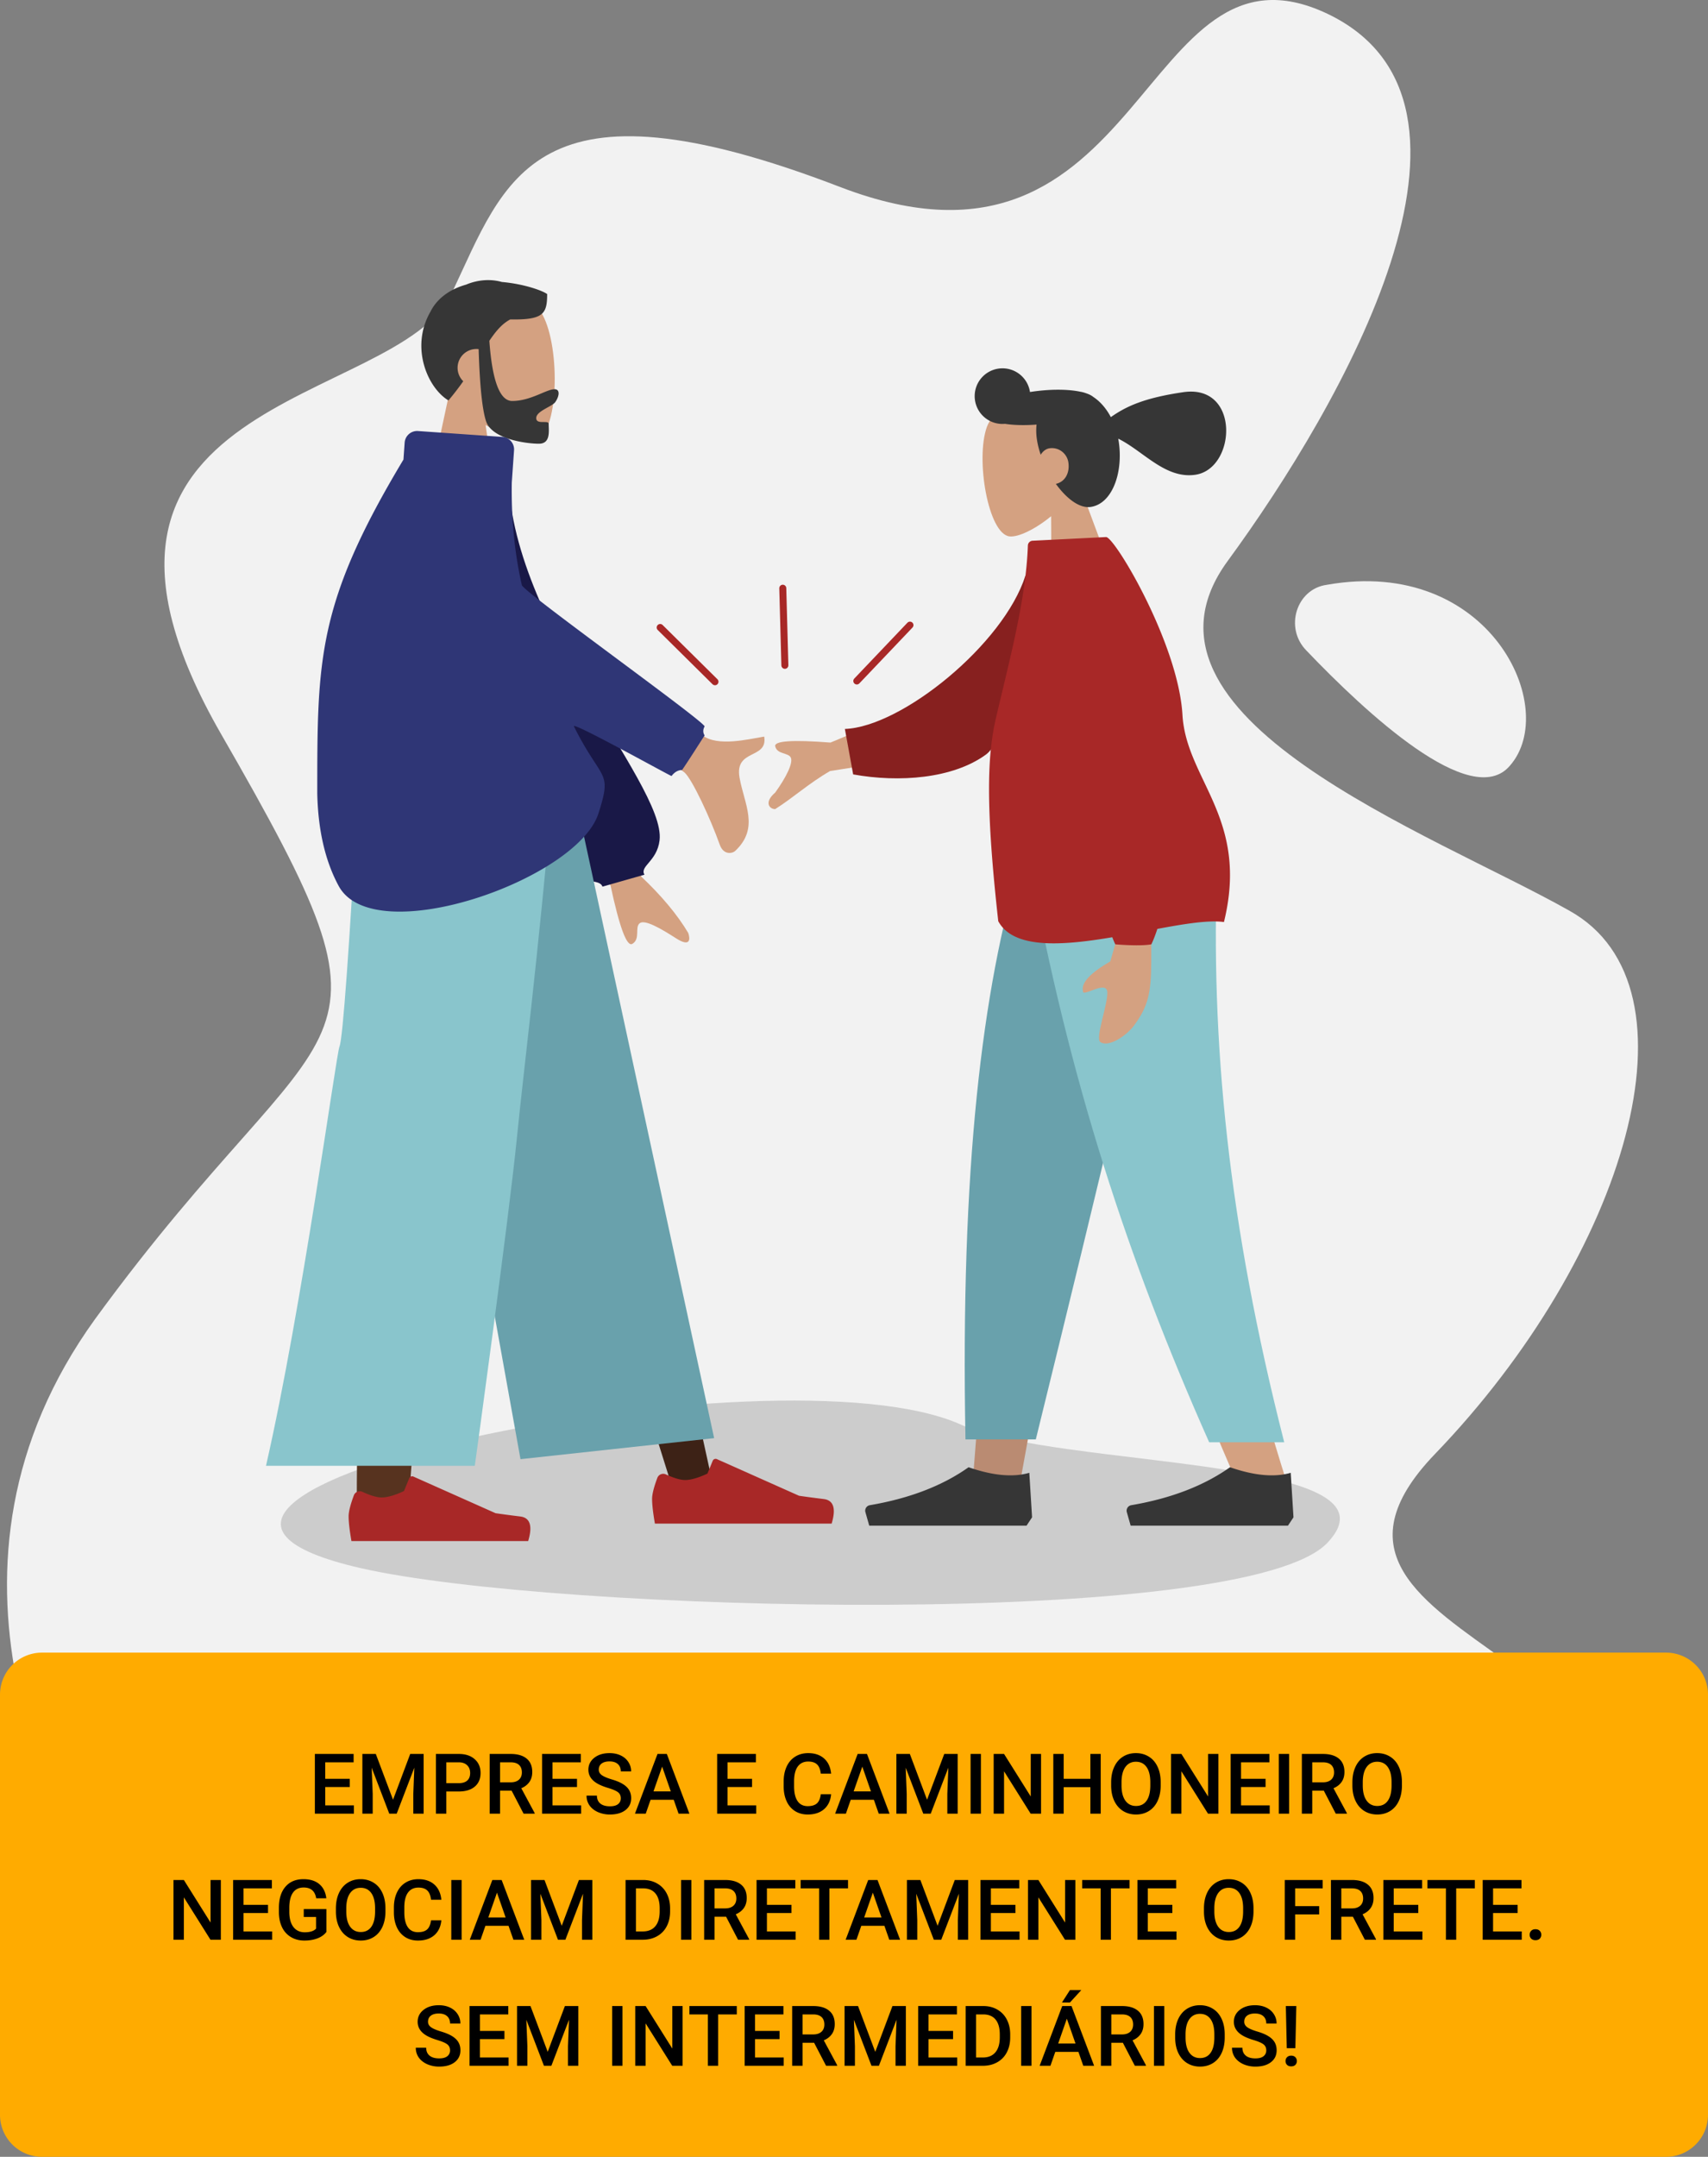
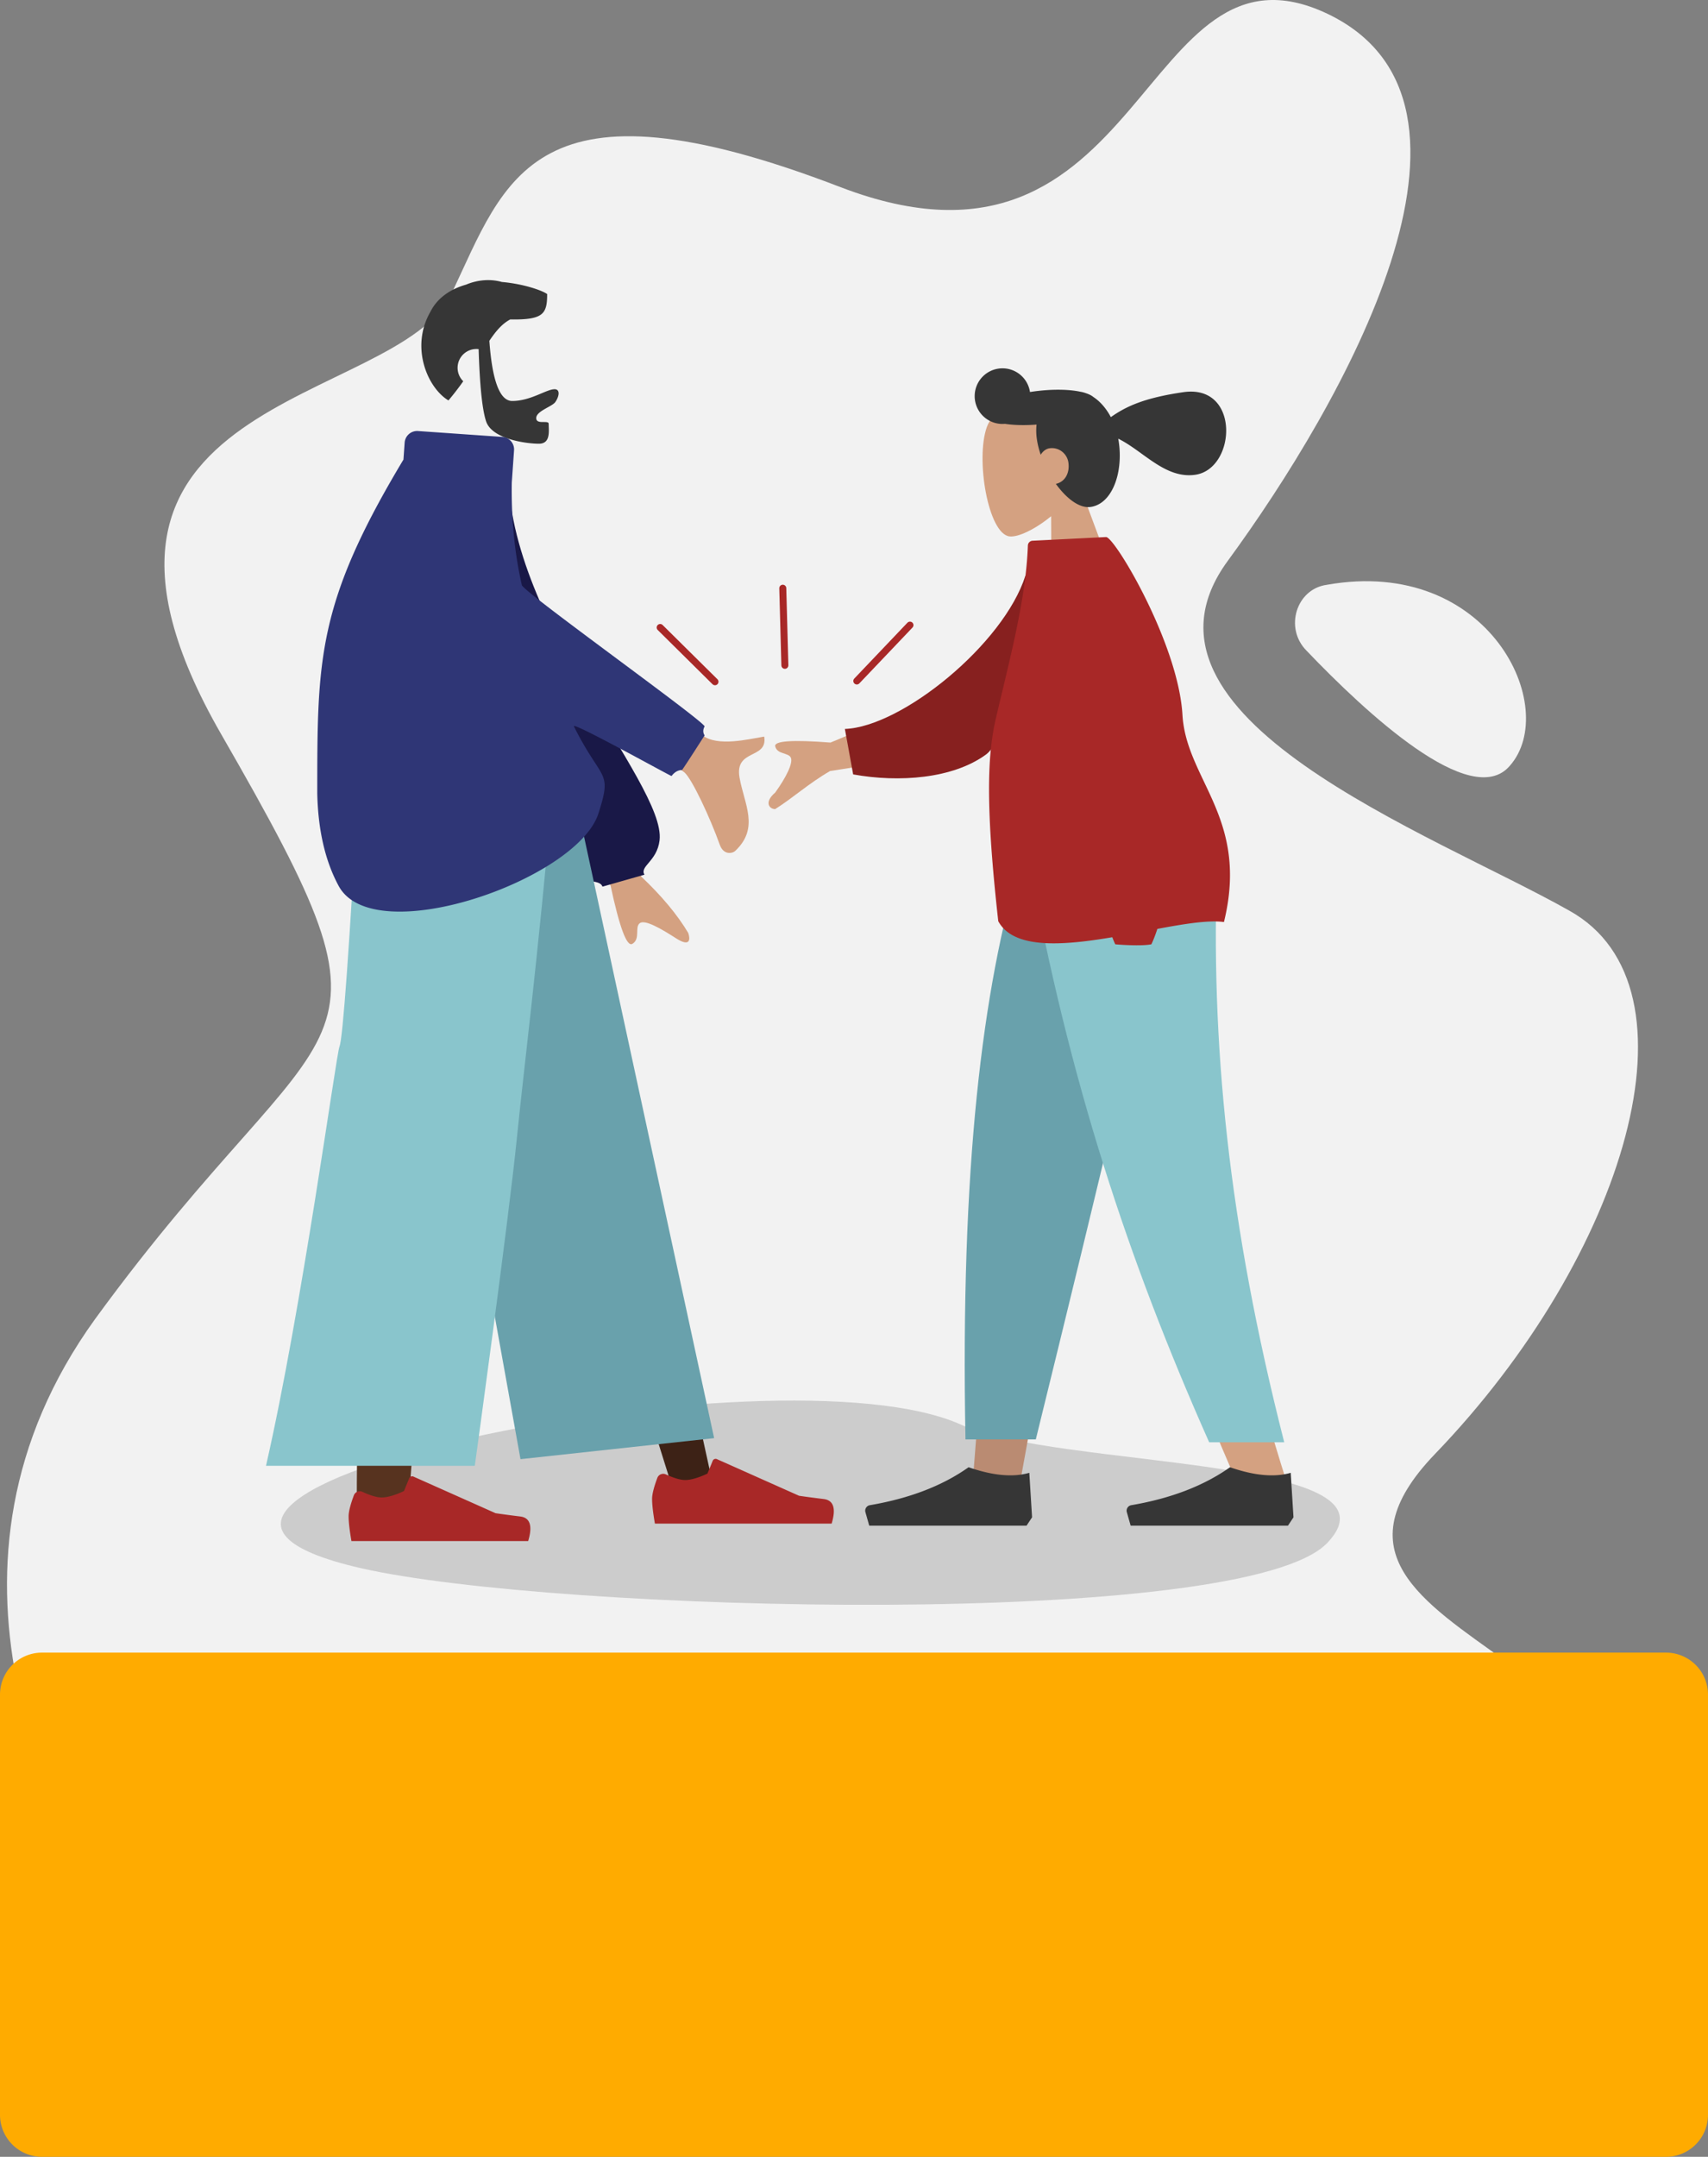
<svg xmlns="http://www.w3.org/2000/svg" width="244" height="308" fill="none" viewBox="0 0 244 308">
  <rect x="0" y="0" width="244" height="308" fill="#808080" stroke="none" />
  <path fill="#F2F2F2" d="M226.281 277c26.018-41.551-48.428-41.17-21.27-69.378 27.347-28.4 38.742-66.71 19.181-77.575-19.561-11.054-65.14-27.637-48.808-49.937 16.333-22.3 41.021-65.376 14.244-78.146-26.968-12.77-25.639 41.55-69.509 24.778C76.059 9.78 72.261 25.6 64.475 41.99 56.688 58.191 3.513 56.094 31.62 104.888c28.107 48.794 16.143 36.595-18.042 83.483-25.448 35.261-6.267 72.237 5.128 88.629H226.28z" />
  <path fill="#CCC" d="M189.641 220.305c-11.762 12.439-110.27 9.98-138.071 3.638-45.97-10.488 59.564-32.443 85.816-20.453 13.646 6.232 64.017 4.377 52.255 16.815z" />
  <path stroke="#A82827" stroke-linecap="round" d="M94.311 89.609l7.829 7.745M111.826 84l.298 11.009M129.995 89.27l-7.593 7.976" />
  <path fill="#D4A181" fill-rule="evenodd" d="M154.189 69.213c1.501-2.391 2.346-5.176 1.714-8.066-1.82-8.326-13.26-4.764-14.917-.184-1.658 4.579.188 15.31 3.243 15.638 1.218.13 3.611-.976 5.932-2.883l.055 11.538 9.434-1.38-5.461-14.663z" clip-rule="evenodd" />
  <path fill="#363636" fill-rule="evenodd" d="M150.837 69.099c1.499 2.074 3.364 3.529 4.981 3.293 3.07-.45 4.653-4.873 4.008-9.287a13.398 13.398 0 0 0-.077-.46c3.574 1.753 6.719 5.78 11.017 5.152 5.847-.855 6.445-12.987-1.724-11.793-5.556.812-8.17 2.022-10.35 3.564-.656-1.242-1.525-2.24-2.504-2.881-.242-.204-.594-.382-1.037-.53a4.4 4.4 0 0 0-.829-.22c-1.497-.315-3.608-.382-5.918-.126-.431.047-.853.105-1.264.17a3.972 3.972 0 1 0-3.568 4.544c1.239.192 2.801.238 4.507.105a8.265 8.265 0 0 0 .055 2.145c.102.7.288 1.43.54 2.161.302-.489.751-.844 1.248-.917 1.39-.203 2.526.8 2.703 2.014.225 1.541-.501 2.787-1.788 3.066z" clip-rule="evenodd" />
  <path fill="#BA8B72" fill-rule="evenodd" d="M167.302 122.918l-14.552 50.148-6.845 37.652h-6.871l6.858-87.8h21.41z" clip-rule="evenodd" />
  <path fill="#D4A181" fill-rule="evenodd" d="M173.843 122.918c-1.016 26.051-.615 40.261-.388 42.628.227 2.366 1.517 18.218 10.309 45.966h-7.145c-11.644-26.619-15.709-42.471-17.044-45.966-1.335-3.496-5.279-17.705-11.038-42.628h25.306z" clip-rule="evenodd" />
  <path fill="#69A1AC" fill-rule="evenodd" d="M167.615 122.918c-3.785 17.256-10.333 44.801-19.642 82.635h-10.048c-.742-38.833 2.415-64.392 7.883-82.635h21.807z" clip-rule="evenodd" />
  <path fill="#89C5CC" fill-rule="evenodd" d="M173.893 122.918c-.994 26.051 1.583 51.717 9.567 83.041h-10.722c-11.665-26.222-20.025-51.762-25.739-83.041h26.894z" clip-rule="evenodd" />
  <path fill="#363636" fill-rule="evenodd" d="M184.783 216.677l-.394-6.357c-2.309.675-5.2.411-8.674-.794-3.736 2.646-8.439 4.453-14.109 5.42a.795.795 0 0 0-.63 1l.545 1.923h22.473l.789-1.192zM147.438 216.677l-.394-6.357c-2.308.675-5.2.411-8.674-.794-3.736 2.646-8.438 4.453-14.108 5.42a.795.795 0 0 0-.631 1l.545 1.923h22.474l.788-1.192z" clip-rule="evenodd" />
  <path fill="#D4A181" fill-rule="evenodd" d="M134.114 107.677l-15.533 2.429c-3.081 1.784-5.177 3.747-7.836 5.432-.736.036-1.716-.881 0-2.361 1.569-2.177 2.564-4.2 2.237-4.964-.327-.765-1.944-.445-2.237-1.624-.196-.787 2.436-.969 7.895-.548l12.537-5.232 2.937 6.868z" clip-rule="evenodd" />
  <path fill="#87201F" fill-rule="evenodd" d="M146.497 82.177c-3.092 9.793-17.665 21.625-25.8 21.921l1.183 6.489c6.572 1.194 14.254.605 18.965-2.83 3.713-2.707 10.271-24.74 5.652-25.58z" clip-rule="evenodd" />
-   <path fill="#D4A181" d="M154.713 141.522c-.293-1.145 1.006-2.556 3.899-4.233l.909-3.149 4.944-.299c0 1.287.003 2.442 0 3.484-.017 4.468-.438 6.389-2.465 9.127-1.084 1.465-3.61 3.15-4.798 2.366-.804-.529 1.095-5.409.98-7.163-.114-1.753-3.635.855-3.469-.133z" />
  <path fill="#A82827" fill-rule="evenodd" d="M142.27 102.58c-1.241 5.317-1.48 12.635.338 28.969 2.184 4.02 9.159 3.498 16.291 2.29 0 0 .215.583.429 1.013 0 0 3.48.314 5.15 0 .43-.859.859-2.201.859-2.201 3.86-.721 7.314-1.283 9.513-.981 3.643-14.838-5.379-20.259-5.927-29.586-.599-10.215-9.713-25.462-10.92-25.392l-10.493.526a.708.708 0 0 0-.67.678c-.269 7.675-2.609 16.281-4.57 24.684z" clip-rule="evenodd" />
-   <path fill="#D4A181" fill-rule="evenodd" d="M64.145 56.324c-2.062-2.42-3.458-5.388-3.225-8.712.672-9.58 14.006-7.472 16.6-2.637 2.594 4.834 2.286 17.098-1.066 17.962-1.337.344-4.185-.5-7.084-2.247l1.82 12.871H60.446l3.698-17.237z" clip-rule="evenodd" />
  <path fill="#363636" fill-rule="evenodd" d="M69.907 48.67c.411 5.728 1.5 8.592 3.264 8.592 2.646 0 4.891-1.68 6.053-1.68.846 0 .657 1.059.096 1.844-.463.648-2.717 1.273-2.717 2.278 0 1.004 1.781.227 1.781.823 0 .985.313 2.838-1.397 2.838-1.732 0-6.695-.63-7.546-3.2-.549-1.658-.904-5.094-1.065-10.308a2.686 2.686 0 0 0-2.197 4.588 40.77 40.77 0 0 1-2.115 2.74c-2.998-1.8-5.495-7.627-2.564-12.685 1-2 2.916-3.24 5.082-3.854 1.755-.734 3.577-.817 5.114-.377 3.014.258 5.706 1.178 6.469 1.723 0 2.854-.553 3.7-5.276 3.626-1.16.613-2.053 1.668-2.982 3.052z" clip-rule="evenodd" />
  <path fill="#3D2216" fill-rule="evenodd" d="M59.585 110.602l21.97 55.604 14.734 47.009h5.819L79.582 110.602H59.585z" clip-rule="evenodd" />
  <path fill="#57331F" fill-rule="evenodd" d="M55.161 110.602c-.233 19.54-1.495 43.134-1.495 47.426 0 7.297-2.695 24.893-2.695 56.439h7.416c3.004-41.202 5.365-43.348 7.081-51.932 1.717-8.584 6.28-33.24 11.574-51.933h-21.88z" clip-rule="evenodd" />
  <path fill="#A82827" fill-rule="evenodd" d="M50.554 213.536c-.5 1.337-.751 2.337-.751 3.001 0 .807.134 1.985.403 3.533h25.246c.656-2.169.277-3.34-1.136-3.513a142.113 142.113 0 0 1-3.523-.468l-11.734-5.231a.448.448 0 0 0-.596.238l-.754 1.83c-1.309.61-2.372.916-3.19.916-.665 0-1.582-.269-2.754-.806a.896.896 0 0 0-1.211.5zM93.907 211.045c-.501 1.337-.751 2.337-.751 3.001 0 .807.134 1.985.403 3.533h25.246c.656-2.169.277-3.34-1.137-3.512-1.413-.173-2.587-.33-3.522-.469l-11.734-5.231a.447.447 0 0 0-.596.238l-.754 1.83c-1.309.61-2.372.916-3.19.916-.665 0-1.583-.269-2.754-.806a.896.896 0 0 0-1.211.5z" clip-rule="evenodd" />
  <path fill="#D4A181" fill-rule="evenodd" d="M84.026 109.194l7.599 16.001c2.914 2.756 5.146 5.435 6.696 8.036.275.783.391 2.132-1.757.753-2.148-1.379-4.47-2.734-5.19-2.136-.721.598.142 2.243-1.038 2.937-.787.463-1.827-2.321-3.12-8.352l-9.669-11.866 6.479-5.373z" clip-rule="evenodd" />
  <path fill="#191847" fill-rule="evenodd" d="M68.834 64.08l3.86.72c-1.76 22.33 22.522 46.979 21.53 55.203-.364 3.015-2.877 3.678-2.16 4.904l-5.995 1.708c-.454-1.228-2.79-.154-5.91-2.664-3.12-2.51-20.18-35.937-11.325-59.872z" clip-rule="evenodd" />
  <path fill="#69A1AC" fill-rule="evenodd" d="M74.356 208.373l27.664-3.002-20.502-94.769H56.74l17.616 97.771z" clip-rule="evenodd" />
  <path fill="#89C5CC" fill-rule="evenodd" d="M38 209.317h29.829s4.802-34.765 6.009-46.782c1.058-10.538 2.82-23.806 5.352-51.933H51.295c-1.383 24.745-2.315 37.694-2.797 38.845-.481 1.152-5.348 37.337-10.498 59.87z" clip-rule="evenodd" />
  <path fill="#D4A181" d="M66.672 83.787l-2.547 9.465c20.95 10.073 32.17 15.76 33.661 17.059 1.093.954 3.698 6.554 5.037 10.316.537 1.51 1.799 1.278 2.224.874 3.463-3.283 1.284-6.627.604-10.443-.745-4.182 4.061-2.571 3.523-5.872-2.271.368-6.611 1.485-8.827-.174-.984-.737-12.21-7.812-33.675-21.225z" />
  <path fill="#2F3676" fill-rule="evenodd" d="M73.112 68.918c-.088 5.649.488 10.465 1.44 14.645.218.963 25.855 19.274 26.11 20.172 0 0-.429.644 0 1.288-.886 1.351-2.184 3.425-3.219 4.936-.858 0-1.38.688-1.502.858-.059.082-14.357-7.898-13.949-7.082 4.008 8.007 5.516 6.145 3.495 12.443-3.034 9.452-32.075 19.614-37.1 10.348-2.035-3.751-2.958-8.287-3.063-13.219 0-19.229 0-27.169 12.314-47.68l.169-2.413a1.79 1.79 0 0 1 1.91-1.662l12.056.843a1.79 1.79 0 0 1 1.662 1.911l-.323 4.612z" clip-rule="evenodd" />
  <path fill="#FFAB00" d="M238 236H6a6 6 0 0 0-6 6v60a6 6 0 0 0 6 6h232a6 6 0 0 0 6-6v-60a6 6 0 0 0-6-6z" />
-   <path fill="#000" d="M49.967 255.191h-3.504v2.625h4.096V259H44.98v-8.531h5.537v1.195h-4.055v2.356h3.504v1.171zm3.72-4.722l2.461 6.539 2.455-6.539h1.916V259h-1.476v-2.813l.146-3.761L56.67 259h-1.06l-2.513-6.568.146 3.755V259h-1.476v-8.531h1.922zm10.073 5.361V259h-1.483v-8.531h3.264c.953 0 1.709.248 2.268.744.562.496.843 1.152.843 1.969 0 .836-.275 1.486-.826 1.951-.547.465-1.314.697-2.303.697H63.76zm0-1.189h1.781c.527 0 .93-.123 1.207-.37.277-.25.416-.609.416-1.078 0-.461-.14-.828-.422-1.101-.281-.278-.668-.42-1.16-.428H63.76v2.977zm9.328 1.072h-1.652V259h-1.483v-8.531h3c.984 0 1.744.22 2.28.662.535.441.802 1.08.802 1.916 0 .57-.138 1.049-.416 1.435-.273.383-.656.678-1.148.885l1.916 3.557V259h-1.588l-1.711-3.287zm-1.652-1.19h1.523c.5 0 .89-.125 1.172-.375.281-.253.422-.599.422-1.037 0-.457-.131-.81-.393-1.06-.258-.25-.644-.379-1.16-.387h-1.564v2.859zm10.992.668h-3.504v2.625h4.095V259h-5.578v-8.531h5.537v1.195h-4.054v2.356h3.504v1.171zm6.258 1.612c0-.375-.133-.664-.399-.867-.262-.204-.736-.409-1.424-.616-.687-.207-1.234-.437-1.64-.691-.778-.488-1.166-1.125-1.166-1.91 0-.688.279-1.254.837-1.699.563-.446 1.291-.668 2.186-.668.594 0 1.123.109 1.588.328.465.218.83.531 1.096.937.265.403.398.85.398 1.342h-1.477c0-.445-.14-.793-.421-1.043-.278-.254-.676-.381-1.196-.381-.484 0-.861.104-1.13.311-.266.207-.399.496-.399.867 0 .312.145.574.434.785.289.207.765.41 1.43.609.663.196 1.197.42 1.599.674.402.25.697.539.885.867.187.325.281.705.281 1.143 0 .711-.274 1.277-.82 1.699-.543.418-1.282.627-2.215.627a4.212 4.212 0 0 1-1.705-.34c-.516-.23-.918-.547-1.207-.949a2.368 2.368 0 0 1-.428-1.406h1.482c0 .484.16.859.48 1.125.321.265.78.398 1.378.398.515 0 .902-.103 1.16-.31.262-.211.392-.489.392-.832zm7.558.211H92.94L92.248 259h-1.541l3.223-8.531h1.33L98.488 259h-1.547l-.697-1.986zm-2.888-1.196h2.472l-1.236-3.539-1.236 3.539zm14.08-.627h-3.504v2.625h4.095V259h-5.578v-8.531h5.537v1.195h-4.054v2.356h3.504v1.171zm11.296 1.032c-.086.91-.421 1.621-1.007 2.132-.586.508-1.366.762-2.338.762-.68 0-1.28-.16-1.799-.48a3.203 3.203 0 0 1-1.195-1.377c-.282-.594-.428-1.283-.44-2.069v-.796c0-.805.143-1.514.428-2.127.285-.614.693-1.086 1.224-1.418.536-.332 1.153-.498 1.852-.498.941 0 1.699.255 2.273.767.575.512.909 1.234 1.002 2.168h-1.476c-.07-.613-.25-1.055-.539-1.324-.285-.274-.705-.41-1.26-.41-.645 0-1.141.236-1.488.709-.344.468-.52 1.158-.528 2.068v.756c0 .922.164 1.625.493 2.109.332.485.816.727 1.453.727.582 0 1.019-.131 1.312-.393.293-.261.479-.697.557-1.306h1.476zm6.106.791h-3.305l-.691 1.986h-1.541l3.222-8.531h1.331l3.228 8.531h-1.547l-.697-1.986zm-2.889-1.196h2.473l-1.236-3.539-1.237 3.539zm8.028-5.349l2.46 6.539 2.456-6.539h1.916V259h-1.477v-2.813l.147-3.761-2.52 6.574h-1.061l-2.513-6.568.146 3.755V259h-1.476v-8.531h1.922zM140.131 259h-1.477v-8.531h1.477V259zm8.59 0h-1.483l-3.802-6.053V259h-1.483v-8.531h1.483l3.814 6.076v-6.076h1.471V259zm8.525 0h-1.476v-3.791h-3.815V259h-1.482v-8.531h1.482v3.551h3.815v-3.551h1.476V259zm8.566-4.043c0 .836-.144 1.57-.433 2.203-.289.629-.703 1.113-1.242 1.453-.535.336-1.153.504-1.852.504-.691 0-1.308-.168-1.851-.504-.539-.34-.957-.822-1.254-1.447-.293-.625-.442-1.346-.446-2.162v-.481c0-.832.147-1.566.44-2.203.297-.636.713-1.123 1.248-1.459.539-.34 1.156-.509 1.851-.509.696 0 1.311.168 1.846.503.539.332.955.813 1.248 1.442.293.625.442 1.353.445 2.185v.475zm-1.482-.445c0-.946-.18-1.67-.539-2.174-.355-.504-.861-.756-1.518-.756-.64 0-1.142.252-1.505.756-.36.5-.543 1.209-.551 2.127v.492c0 .938.181 1.662.545 2.174.367.512.875.767 1.523.767.656 0 1.16-.25 1.512-.75.355-.5.533-1.23.533-2.191v-.445zm9.727 4.488h-1.483l-3.803-6.053V259h-1.482v-8.531h1.482l3.815 6.076v-6.076h1.471V259zm6.738-3.809h-3.504v2.625h4.096V259h-5.578v-8.531h5.537v1.195h-4.055v2.356h3.504v1.171zm3.363 3.809h-1.476v-8.531h1.476V259zm4.957-3.287h-1.652V259h-1.483v-8.531h3c.985 0 1.745.22 2.28.662.535.441.802 1.08.802 1.916 0 .57-.138 1.049-.416 1.435-.273.383-.656.678-1.148.885l1.916 3.557V259h-1.588l-1.711-3.287zm-1.652-1.19h1.523c.5 0 .891-.125 1.172-.375.281-.253.422-.599.422-1.037 0-.457-.131-.81-.393-1.06-.257-.25-.644-.379-1.16-.387h-1.564v2.859zm12.814.434c0 .836-.144 1.57-.433 2.203-.289.629-.703 1.113-1.242 1.453-.536.336-1.153.504-1.852.504-.691 0-1.309-.168-1.852-.504-.539-.34-.957-.822-1.253-1.447-.293-.625-.442-1.346-.446-2.162v-.481c0-.832.147-1.566.44-2.203.297-.636.713-1.123 1.248-1.459.539-.34 1.156-.509 1.851-.509.696 0 1.311.168 1.846.503.539.332.955.813 1.248 1.442.293.625.441 1.353.445 2.185v.475zm-1.482-.445c0-.946-.18-1.67-.539-2.174-.356-.504-.861-.756-1.518-.756-.64 0-1.142.252-1.506.756-.359.5-.543 1.209-.55 2.127v.492c0 .938.181 1.662.545 2.174.367.512.875.767 1.523.767.656 0 1.16-.25 1.512-.75.355-.5.533-1.23.533-2.191v-.445zM31.551 277h-1.483l-3.802-6.053V277h-1.483v-8.531h1.483l3.814 6.076v-6.076h1.47V277zm6.738-3.809h-3.504v2.625h4.096V277h-5.578v-8.531h5.537v1.195h-4.055v2.356h3.504v1.171zm8.338 2.702c-.309.402-.736.707-1.283.914-.547.207-1.168.31-1.864.31-.714 0-1.347-.162-1.898-.486a3.258 3.258 0 0 1-1.277-1.389c-.297-.605-.452-1.31-.463-2.115v-.668c0-1.289.308-2.295.926-3.018.617-.726 1.478-1.089 2.584-1.089.949 0 1.703.234 2.261.703.559.468.895 1.144 1.008 2.027h-1.453c-.164-1.027-.76-1.541-1.787-1.541-.664 0-1.17.24-1.518.721-.343.476-.521 1.177-.533 2.103v.656c0 .922.193 1.639.58 2.151.39.508.932.762 1.623.762.758 0 1.297-.172 1.617-.516v-1.67h-1.757v-1.125h3.234v3.27zm8.437-2.936c0 .836-.144 1.57-.433 2.203-.29.629-.703 1.113-1.242 1.453-.536.336-1.153.504-1.852.504-.691 0-1.309-.168-1.852-.504-.538-.34-.957-.822-1.253-1.447-.293-.625-.442-1.346-.446-2.162v-.481c0-.832.147-1.566.44-2.203.297-.636.713-1.123 1.248-1.459.539-.34 1.156-.509 1.851-.509.696 0 1.31.168 1.846.503.54.332.955.813 1.248 1.442.293.625.441 1.353.445 2.185v.475zm-1.482-.445c0-.946-.18-1.67-.539-2.174-.355-.504-.861-.756-1.518-.756-.64 0-1.142.252-1.505.756-.36.5-.543 1.209-.551 2.127v.492c0 .938.181 1.662.545 2.174.367.512.875.767 1.523.767.656 0 1.16-.25 1.512-.75.355-.5.533-1.23.533-2.191v-.445zm9.469 1.711c-.086.91-.422 1.621-1.008 2.132-.586.508-1.365.762-2.338.762-.68 0-1.28-.16-1.799-.48a3.208 3.208 0 0 1-1.195-1.377c-.281-.594-.428-1.283-.44-2.069v-.796c0-.805.143-1.514.428-2.127.285-.614.694-1.086 1.225-1.418.535-.332 1.152-.498 1.851-.498.942 0 1.7.255 2.274.767.574.512.908 1.234 1.002 2.168h-1.477c-.07-.613-.25-1.055-.539-1.324-.285-.274-.705-.41-1.26-.41-.644 0-1.14.236-1.488.709-.344.468-.52 1.158-.527 2.068v.756c0 .922.164 1.625.492 2.109.332.485.816.727 1.453.727.582 0 1.02-.131 1.313-.393.292-.261.478-.697.556-1.306h1.477zM65.945 277H64.47v-8.531h1.476V277zm6.703-1.986h-3.304L68.652 277h-1.54l3.222-8.531h1.33L74.893 277h-1.547l-.698-1.986zm-2.888-1.196h2.472l-1.236-3.539-1.236 3.539zm8.027-5.349l2.461 6.539 2.455-6.539h1.916V277h-1.476v-2.813l.146-3.761L80.77 277h-1.06l-2.514-6.568.147 3.755V277h-1.477v-8.531h1.922zM89.365 277v-8.531h2.52c.754 0 1.422.168 2.004.504a3.43 3.43 0 0 1 1.359 1.429c.32.618.48 1.325.48 2.121v.428c0 .809-.162 1.52-.486 2.133a3.373 3.373 0 0 1-1.377 1.418c-.593.332-1.275.498-2.045.498h-2.455zm1.483-7.336v6.152h.966c.778 0 1.374-.242 1.788-.726.417-.488.63-1.188.638-2.098v-.474c0-.926-.2-1.633-.603-2.122-.403-.488-.987-.732-1.752-.732h-1.037zM98.769 277h-1.476v-8.531h1.476V277zm4.958-3.287h-1.653V277h-1.482v-8.531h3c.984 0 1.744.22 2.279.662.535.441.803 1.08.803 1.916 0 .57-.139 1.049-.416 1.435-.274.383-.656.678-1.149.885l1.916 3.557V277h-1.588l-1.71-3.287zm-1.653-1.19h1.524c.5 0 .89-.125 1.172-.375.281-.253.421-.599.421-1.037 0-.457-.13-.81-.392-1.06-.258-.25-.645-.379-1.16-.387h-1.565v2.859zm10.992.668h-3.504v2.625h4.096V277h-5.578v-8.531h5.537v1.195h-4.055v2.356h3.504v1.171zm8.08-3.527h-2.66V277h-1.47v-7.336h-2.637v-1.195h6.767v1.195zm5.198 5.35h-3.305l-.691 1.986h-1.541l3.222-8.531h1.33l3.229 8.531h-1.547l-.697-1.986zm-2.889-1.196h2.473l-1.237-3.539-1.236 3.539zm8.027-5.349l2.461 6.539 2.455-6.539h1.916V277h-1.476v-2.813l.146-3.761-2.519 6.574h-1.061l-2.513-6.568.146 3.755V277h-1.476v-8.531h1.921zm13.577 4.722h-3.504v2.625h4.095V277h-5.578v-8.531h5.537v1.195h-4.054v2.356h3.504v1.171zm8.566 3.809h-1.482l-3.803-6.053V277h-1.483v-8.531h1.483l3.814 6.076v-6.076h1.471V277zm7.74-7.336h-2.66V277h-1.471v-7.336h-2.636v-1.195h6.767v1.195zm6.112 3.527h-3.504v2.625h4.095V277h-5.578v-8.531h5.537v1.195h-4.054v2.356h3.504v1.171zm11.595-.234c0 .836-.144 1.57-.433 2.203-.289.629-.703 1.113-1.243 1.453-.535.336-1.152.504-1.851.504-.691 0-1.309-.168-1.852-.504-.539-.34-.957-.822-1.254-1.447-.293-.625-.441-1.346-.445-2.162v-.481c0-.832.147-1.566.44-2.203.296-.636.712-1.123 1.248-1.459.539-.34 1.156-.509 1.851-.509.696 0 1.311.168 1.846.503.539.332.955.813 1.248 1.442.293.625.441 1.353.445 2.185v.475zm-1.482-.445c0-.946-.18-1.67-.539-2.174-.356-.504-.862-.756-1.518-.756-.64 0-1.142.252-1.506.756-.359.5-.543 1.209-.55 2.127v.492c0 .938.181 1.662.544 2.174.368.512.875.767 1.524.767.656 0 1.16-.25 1.512-.75.355-.5.533-1.23.533-2.191v-.445zm10.863.873h-3.433V277h-1.483v-8.531h5.42v1.195h-3.937v2.537h3.433v1.184zm4.817.328h-1.653V277h-1.482v-8.531h3c.984 0 1.744.22 2.279.662.535.441.803 1.08.803 1.916 0 .57-.139 1.049-.416 1.435-.274.383-.656.678-1.149.885l1.916 3.557V277h-1.588l-1.71-3.287zm-1.653-1.19h1.524c.5 0 .89-.125 1.171-.375.282-.253.422-.599.422-1.037 0-.457-.13-.81-.392-1.06-.258-.25-.645-.379-1.16-.387h-1.565v2.859zm10.992.668h-3.504v2.625h4.096V277h-5.578v-8.531h5.537v1.195h-4.055v2.356h3.504v1.171zm8.08-3.527h-2.66V277h-1.47v-7.336h-2.637v-1.195h6.767v1.195zm6.112 3.527h-3.504v2.625h4.096V277h-5.579v-8.531h5.538v1.195h-4.055v2.356h3.504v1.171zm2.549 2.309c.265 0 .47.076.615.228a.777.777 0 0 1 .217.563.77.77 0 0 1-.217.557c-.145.144-.35.216-.615.216-.254 0-.455-.072-.604-.216a.746.746 0 0 1-.223-.557c0-.227.073-.414.217-.563.145-.152.348-.228.61-.228zM64.293 292.803c0-.375-.133-.664-.399-.867-.261-.204-.736-.409-1.423-.616-.688-.207-1.235-.437-1.64-.691-.778-.488-1.167-1.125-1.167-1.91 0-.688.28-1.254.838-1.699.562-.446 1.291-.668 2.185-.668.594 0 1.123.109 1.588.328.465.218.83.531 1.096.937.266.403.398.85.398 1.342h-1.476c0-.445-.14-.793-.422-1.043-.277-.254-.676-.381-1.195-.381-.485 0-.862.104-1.131.311-.266.207-.398.496-.398.867 0 .312.144.574.433.785.29.207.766.41 1.43.609.664.196 1.197.42 1.6.674.402.25.697.539.884.867.188.325.281.705.281 1.143 0 .711-.273 1.277-.82 1.699-.543.418-1.281.627-2.215.627a4.211 4.211 0 0 1-1.705-.34c-.515-.23-.918-.547-1.207-.949a2.369 2.369 0 0 1-.428-1.406h1.483c0 .484.16.859.48 1.125.32.265.78.398 1.377.398.516 0 .903-.103 1.16-.31.262-.211.393-.489.393-.832zm7.77-1.612h-3.504v2.625h4.095V295h-5.578v-8.531h5.537v1.195H68.56v2.356h3.504v1.171zm3.72-4.722l2.461 6.539 2.455-6.539h1.916V295H81.14v-2.813l.146-3.761-2.52 6.574h-1.06l-2.514-6.568.147 3.755V295H73.86v-8.531h1.922zM88.926 295h-1.477v-8.531h1.477V295zm8.59 0h-1.483l-3.802-6.053V295h-1.483v-8.531h1.483l3.814 6.076v-6.076h1.47V295zm7.74-7.336h-2.66V295h-1.471v-7.336h-2.637v-1.195h6.768v1.195zm6.111 3.527h-3.504v2.625h4.096V295h-5.578v-8.531h5.537v1.195h-4.055v2.356h3.504v1.171zm4.934.522h-1.653V295h-1.482v-8.531h3c.984 0 1.744.22 2.279.662.535.441.803 1.08.803 1.916 0 .57-.139 1.049-.416 1.435-.273.383-.656.678-1.148.885l1.916 3.557V295h-1.588l-1.711-3.287zm-1.653-1.19h1.524c.5 0 .89-.125 1.172-.375.281-.253.422-.599.422-1.037 0-.457-.131-.81-.393-1.06-.258-.25-.644-.379-1.16-.387h-1.565v2.859zm7.928-4.054l2.461 6.539 2.455-6.539h1.916V295h-1.476v-2.813l.146-3.761-2.519 6.574h-1.061l-2.514-6.568.147 3.755V295h-1.477v-8.531h1.922zm13.576 4.722h-3.504v2.625h4.096V295h-5.578v-8.531h5.537v1.195h-4.055v2.356h3.504v1.171zm1.799 3.809v-8.531h2.52c.754 0 1.422.168 2.004.504a3.427 3.427 0 0 1 1.359 1.429c.32.618.48 1.325.48 2.121v.428c0 .809-.162 1.52-.486 2.133a3.37 3.37 0 0 1-1.377 1.418c-.594.332-1.275.498-2.045.498h-2.455zm1.483-7.336v6.152h.966c.778 0 1.373-.242 1.787-.726.418-.488.631-1.188.639-2.098v-.474c0-.926-.201-1.633-.603-2.122-.403-.488-.987-.732-1.752-.732h-1.037zm7.921 7.336h-1.476v-8.531h1.476V295zm6.704-1.986h-3.305l-.692 1.986h-1.541l3.223-8.531h1.33l3.229 8.531h-1.547l-.697-1.986zm-2.889-1.196h2.473l-1.237-3.539-1.236 3.539zm1.682-7.634h1.623l-1.623 1.775h-1.143l1.143-1.775zm7.558 7.529h-1.652V295h-1.483v-8.531h3c.985 0 1.745.22 2.28.662.535.441.802 1.08.802 1.916 0 .57-.138 1.049-.416 1.435-.273.383-.656.678-1.148.885l1.916 3.557V295h-1.588l-1.711-3.287zm-1.652-1.19h1.523c.5 0 .891-.125 1.172-.375.281-.253.422-.599.422-1.037 0-.457-.131-.81-.393-1.06-.257-.25-.644-.379-1.16-.387h-1.564v2.859zm7.57 4.477h-1.476v-8.531h1.476V295zm8.631-4.043c0 .836-.145 1.57-.434 2.203-.289.629-.703 1.113-1.242 1.453-.535.336-1.152.504-1.851.504-.692 0-1.309-.168-1.852-.504-.539-.34-.957-.822-1.254-1.447-.293-.625-.441-1.346-.445-2.162v-.481c0-.832.146-1.566.439-2.203.297-.636.713-1.123 1.248-1.459.539-.34 1.157-.509 1.852-.509.695 0 1.31.168 1.846.503.539.332.955.813 1.248 1.442.293.625.441 1.353.445 2.185v.475zm-1.482-.445c0-.946-.18-1.67-.54-2.174-.355-.504-.861-.756-1.517-.756-.641 0-1.143.252-1.506.756-.359.5-.543 1.209-.551 2.127v.492c0 .938.182 1.662.545 2.174.367.512.875.767 1.524.767.656 0 1.16-.25 1.511-.75.356-.5.534-1.23.534-2.191v-.445zm7.418 2.291c0-.375-.133-.664-.399-.867-.262-.204-.736-.409-1.424-.616-.687-.207-1.234-.437-1.64-.691-.778-.488-1.166-1.125-1.166-1.91 0-.688.279-1.254.838-1.699.562-.446 1.291-.668 2.185-.668.594 0 1.123.109 1.588.328.465.218.83.531 1.096.937.265.403.398.85.398 1.342h-1.476c0-.445-.141-.793-.422-1.043-.278-.254-.676-.381-1.196-.381-.484 0-.861.104-1.131.311-.265.207-.398.496-.398.867 0 .312.145.574.434.785.289.207.765.41 1.429.609.664.196 1.198.42 1.6.674.402.25.697.539.885.867.187.325.281.705.281 1.143 0 .711-.273 1.277-.82 1.699-.543.418-1.282.627-2.215.627a4.21 4.21 0 0 1-1.705-.34c-.516-.23-.918-.547-1.207-.949a2.37 2.37 0 0 1-.428-1.406h1.482c0 .484.161.859.481 1.125.32.265.779.398 1.377.398.515 0 .902-.103 1.16-.31.262-.211.393-.489.393-.832zm4.154-.317h-1.225l-.135-6.017h1.5l-.14 6.017zm-1.401 1.84a.75.75 0 0 1 .217-.551c.145-.148.342-.222.592-.222.25 0 .447.074.592.222a.75.75 0 0 1 .217.551.744.744 0 0 1-.211.539c-.141.145-.34.217-.598.217-.258 0-.457-.072-.598-.217a.744.744 0 0 1-.211-.539z" />
  <path fill="#F2F2F2" d="M189.545 83.513c-4.357.587-6.1 6.167-2.905 9.398 8.424 8.811 23.53 22.908 29.049 16.447 7.263-8.224-2.904-29.957-26.144-25.846z" />
</svg>